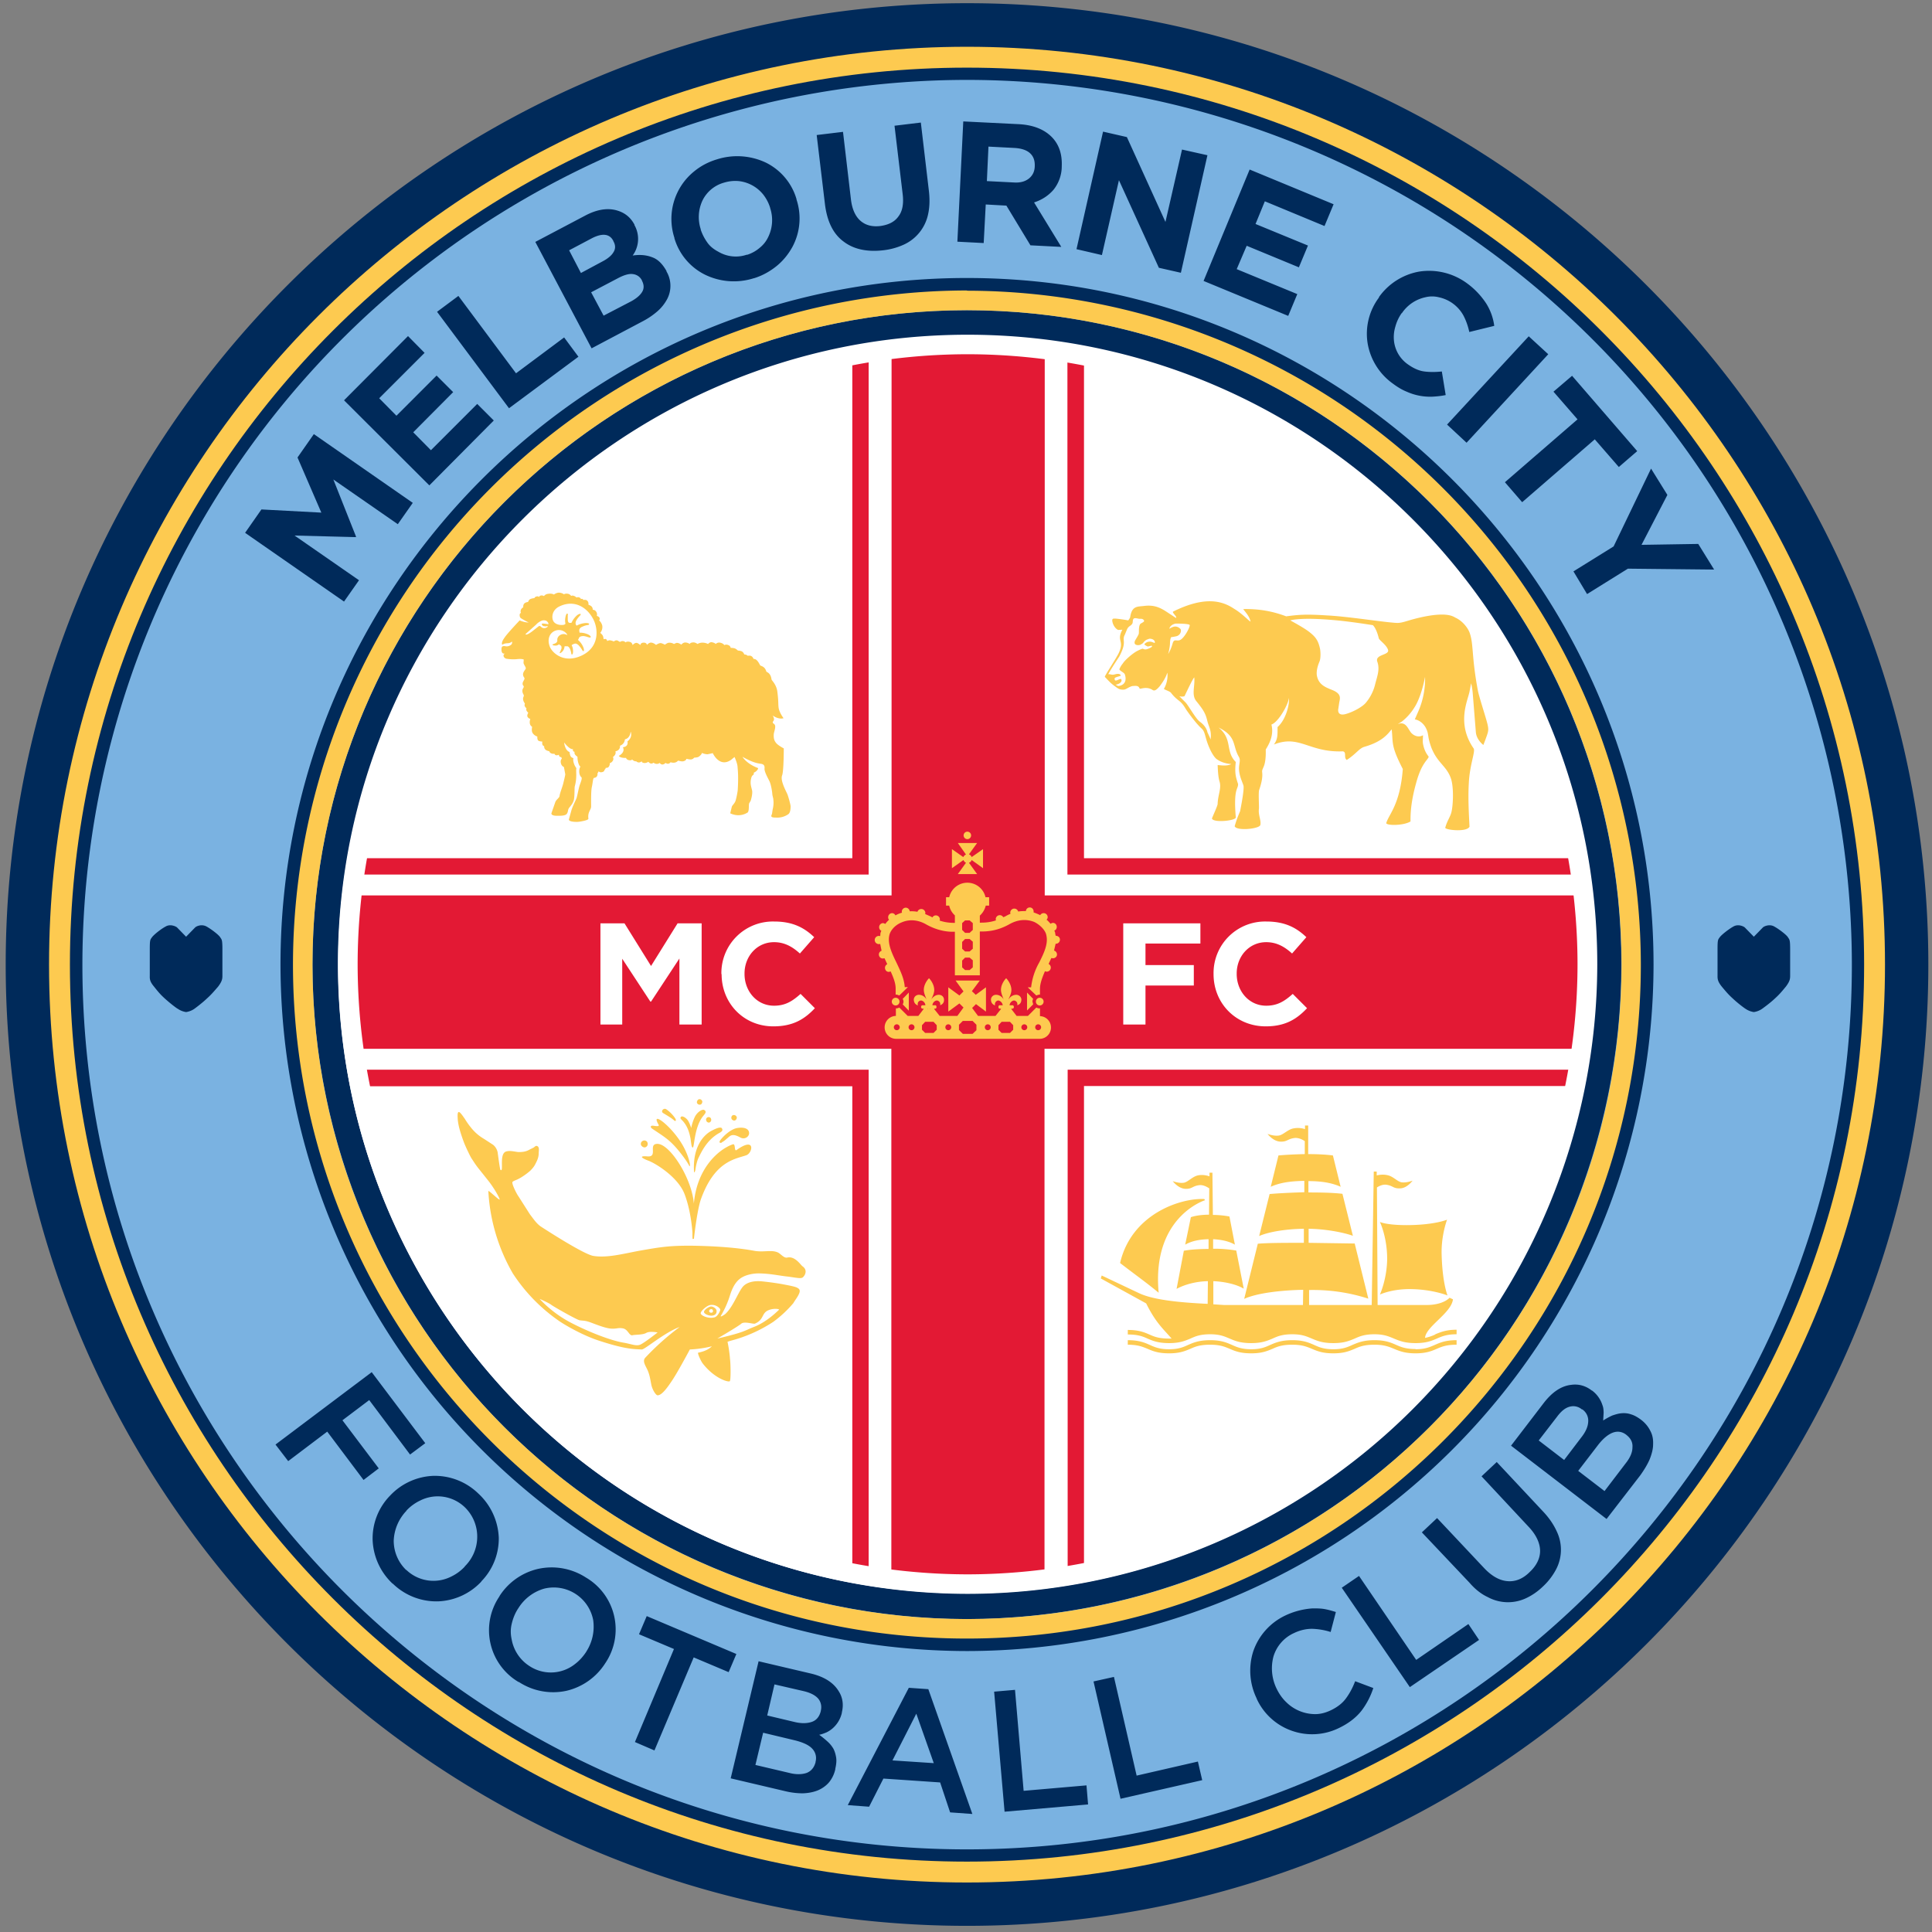
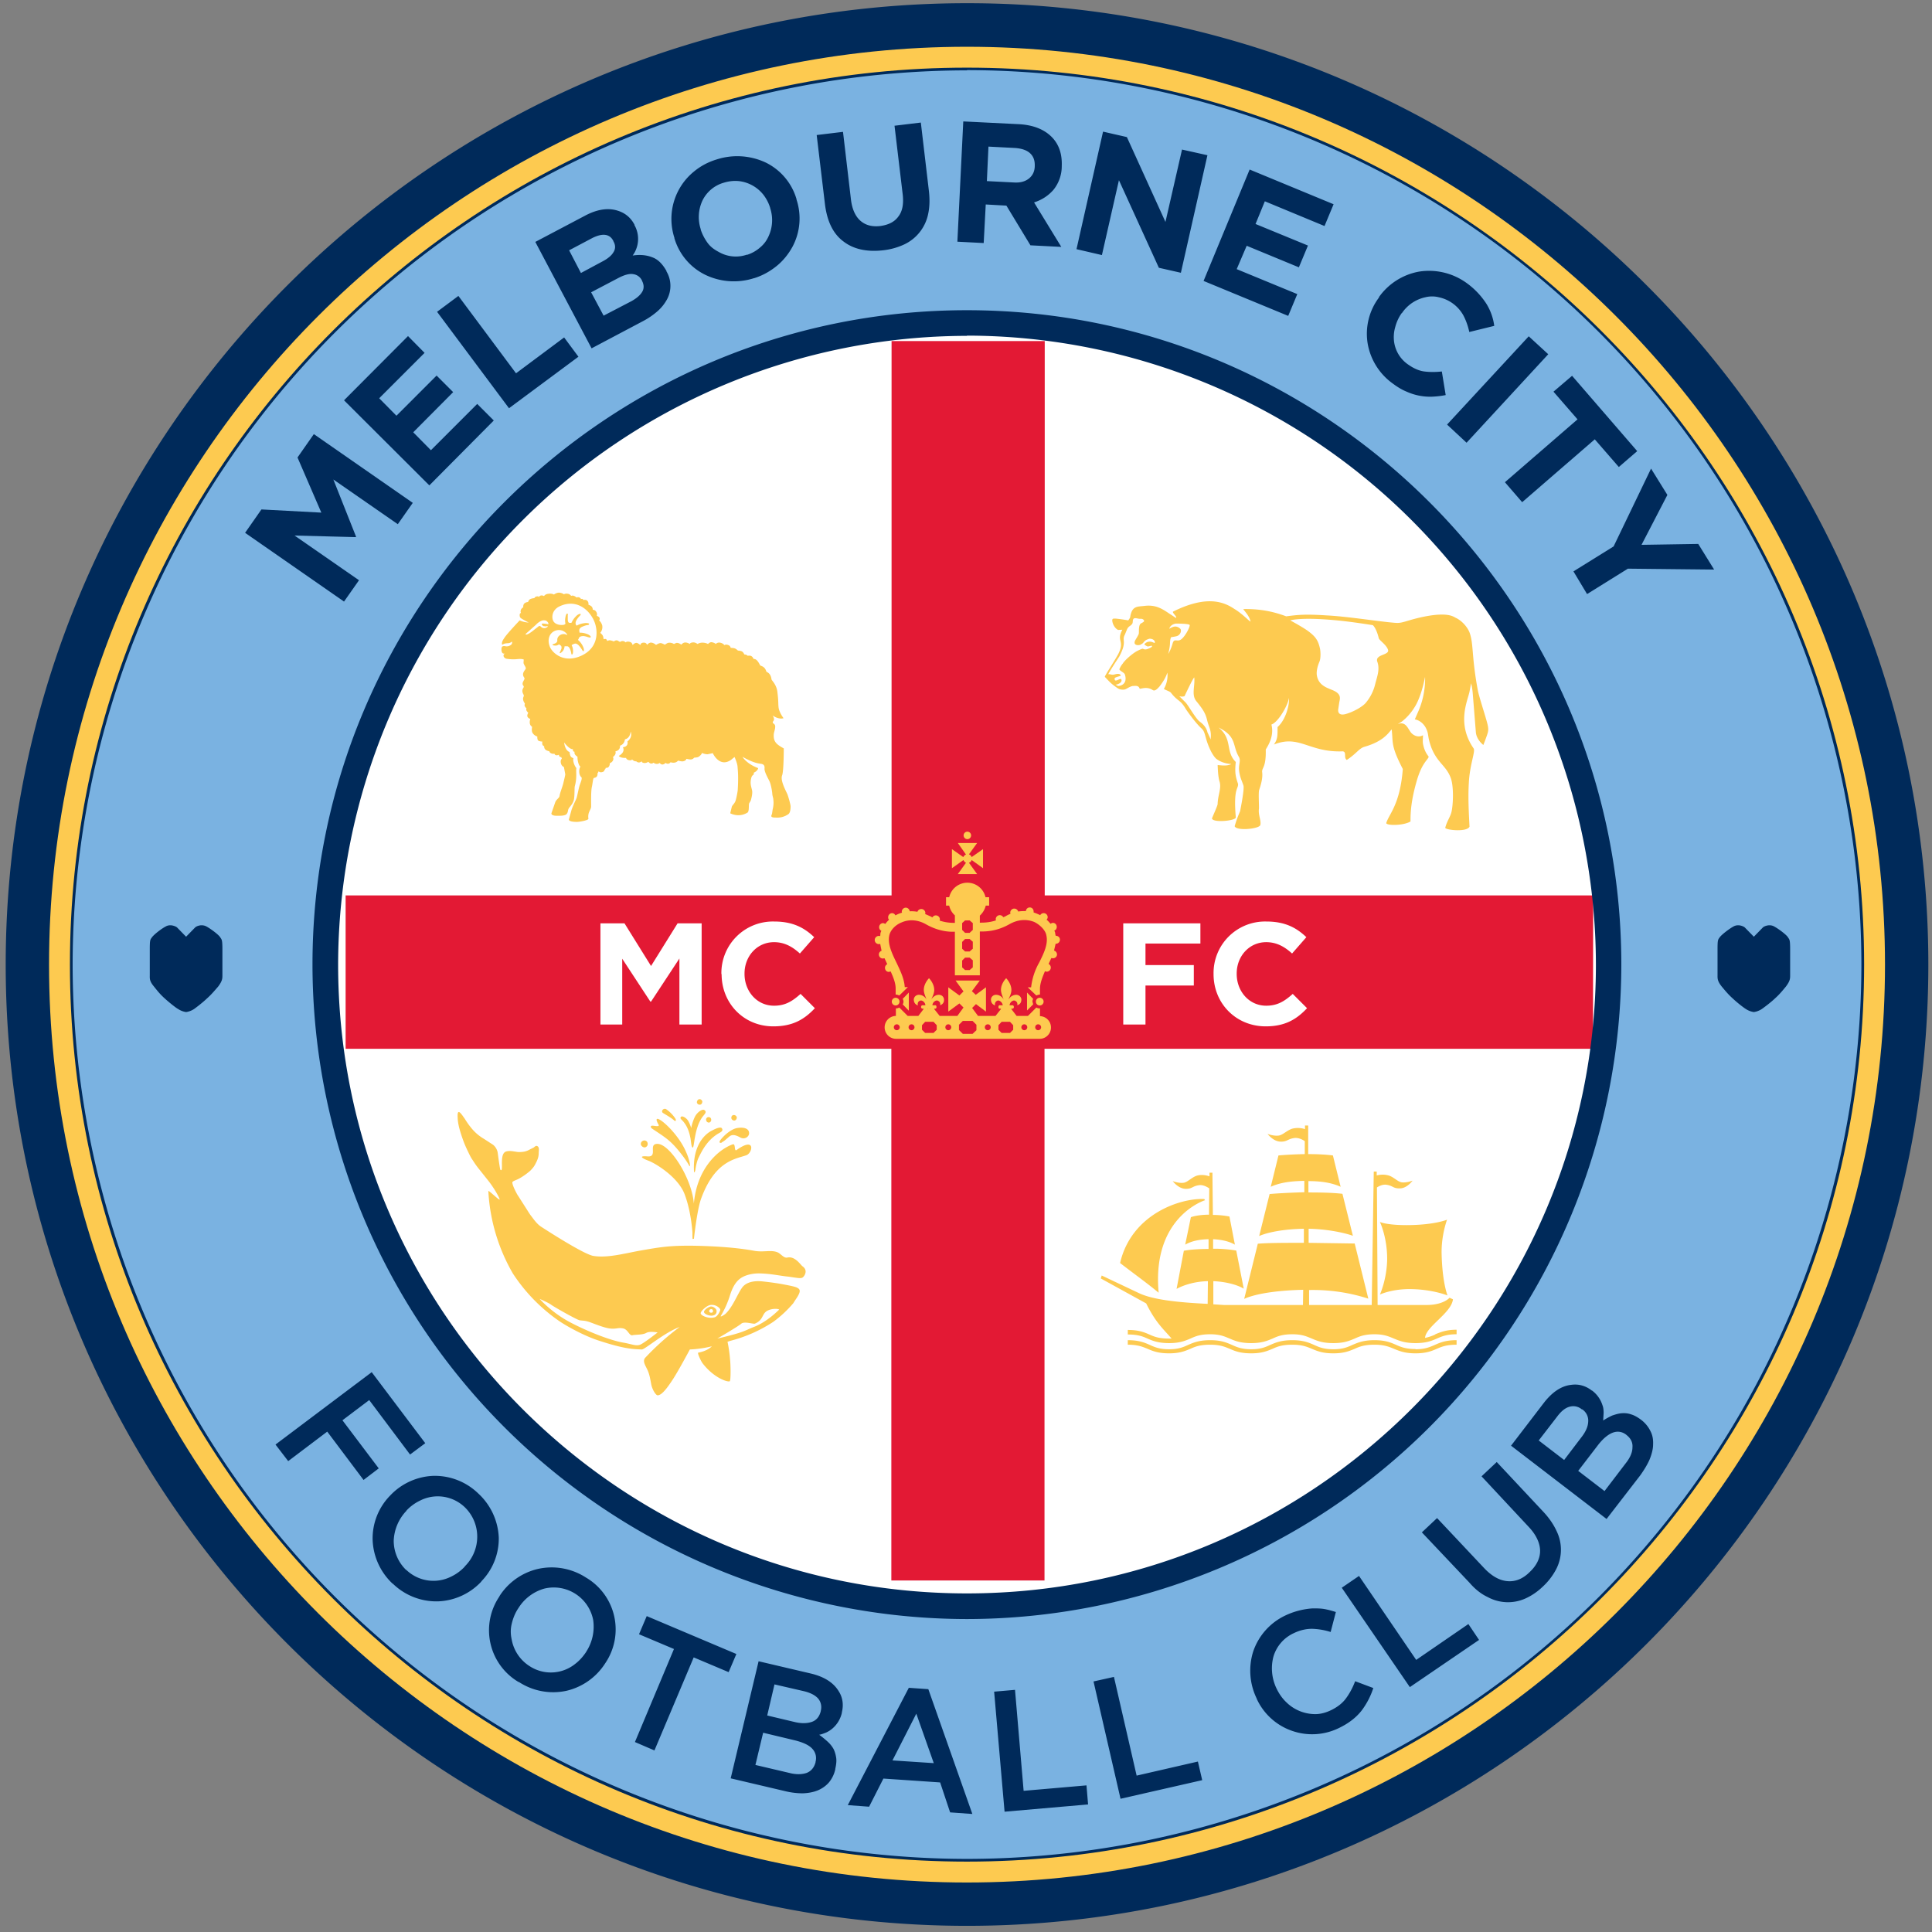
<svg xmlns="http://www.w3.org/2000/svg" width="316.23" height="316.23" viewBox="0 0 200 200">
  <rect x="0" y="0" width="200" height="200" fill="#808080" stroke="none" />
  <clipPath id="a">
    <path d="M307.02 482.43h84.73v84.73h-84.73z" />
  </clipPath>
  <g clip-path="url(#a)" transform="matrix(2.349 0 0 -2.349 -720.6 1332.59)">
    <path fill="#7ab2e1" d="M308.5 524.8a40.89 40.89 0 1 0 81.77 0 40.89 40.89 0 0 0-81.77 0" />
    <path fill="#002a5a" d="M349.38 564.2a39.46 39.46 0 0 1-39.41-39.4 39.46 39.46 0 0 1 39.41-39.42 39.46 39.46 0 0 1 39.42 39.41 39.46 39.46 0 0 1-39.41 39.42m0-81.78c-23.36 0-42.37 19-42.37 42.36s19 42.37 42.37 42.37c23.35 0 42.36-19 42.36-42.37s-19-42.36-42.37-42.36" />
    <path fill="#fff" fill-rule="evenodd" d="M321.22 524.8a28.17 28.17 0 1 0 56.34 0 28.17 28.17 0 0 0-56.34 0" />
    <path fill="#e31934" d="M376.98 527.84h-24.17v24.43h-6.75v-24.43H322v-6.76h24.05v-23.43h6.75v23.43h24.17z" />
-     <path fill="#e31934" d="M376.61 528.76h-22.8v23.27h.73v-22.55h22.07zM345.05 528.76h-22.47v.72h21.75v22.55h.72zM354.54 497.63h-.72v22.53h22.91v-.72h-22.19zM345.05 497.63h-.72v21.8h-22v.73h22.72z" />
    <path fill="#fff" d="M360.25 524.37c0-1.28.98-2.3 2.3-2.3.85 0 1.36.31 1.82.8l-.63.63c-.35-.31-.66-.52-1.17-.52-.76 0-1.3.64-1.3 1.4v.02c0 .76.55 1.38 1.3 1.38.45 0 .8-.19 1.14-.5l.63.72c-.42.4-.92.69-1.76.69a2.27 2.27 0 0 1-2.33-2.3zm-3.98 2.24h3.4v-.89h-2.42v-.95h2.13v-.9h-2.13v-1.72h-.98zm-17.7-2.24c0-1.28.97-2.3 2.28-2.3.86 0 1.37.31 1.83.8l-.63.63c-.35-.31-.66-.52-1.17-.52-.76 0-1.3.64-1.3 1.4v.02c0 .76.55 1.38 1.3 1.38.45 0 .8-.19 1.14-.5l.63.72c-.42.4-.92.69-1.76.69a2.27 2.27 0 0 1-2.33-2.3v-.02m-5.33 2.24h1.06l1.17-1.88 1.17 1.88h1.06v-4.46h-.98v2.91l-1.25-1.9h-.03l-1.24 1.89v-2.9h-.96z" />
    <path fill="#002a5a" d="M349.38 552.5a27.75 27.75 0 0 1-27.71-27.7c0-15.29 12.43-27.72 27.71-27.72s27.72 12.43 27.72 27.71a27.75 27.75 0 0 1-27.72 27.72m0-56.56a28.87 28.87 0 0 0-28.84 28.84c0 15.9 12.94 28.84 28.84 28.84s28.84-12.94 28.84-28.84a28.87 28.87 0 0 0-28.84-28.84" />
-     <path fill="#fff" d="M349.41 551.69a26.91 26.91 0 0 1-26.88-26.88 26.91 26.91 0 0 1 26.88-26.89 26.91 26.91 0 0 1 26.88 26.89 26.91 26.91 0 0 1-26.88 26.88m0-54.63a27.78 27.78 0 0 0-27.75 27.75c0 15.3 12.45 27.74 27.75 27.74s27.75-12.44 27.75-27.74a27.78 27.78 0 0 0-27.75-27.75" />
-     <path fill="#fdca50" d="M349.38 553.63c-15.9 0-28.84-12.93-28.84-28.84s12.94-28.84 28.84-28.84 28.85 12.94 28.85 28.84-12.94 28.84-28.85 28.84m0-58.6c-16.4 0-29.75 13.35-29.75 29.76s13.35 29.76 29.75 29.76 29.76-13.35 29.76-29.76-13.35-29.76-29.76-29.76" />
-     <path fill="#002a5a" d="M349.38 563.78a39.03 39.03 0 0 1-38.98-38.99c0-21.5 17.49-38.99 38.98-38.99s39 17.5 39 39a39.03 39.03 0 0 1-39 38.98m0-78.53c-21.8 0-39.53 17.74-39.53 39.54s17.73 39.54 39.53 39.54 39.54-17.74 39.54-39.54-17.73-39.54-39.54-39.54" />
-     <path fill="#002a5a" d="M349.38 554.5a29.74 29.74 0 0 1-29.7-29.7c0-16.39 13.33-29.71 29.7-29.71s29.7 13.32 29.7 29.7a29.74 29.74 0 0 1-29.7 29.7m0-59.95a30.29 30.29 0 0 0-30.25 30.25c0 16.68 13.57 30.26 30.25 30.26s30.26-13.58 30.26-30.26a30.29 30.29 0 0 0-30.26-30.25" />
    <path fill="#fdca50" d="M349.38 564.32c-21.8 0-39.53-17.73-39.53-39.53s17.74-39.53 39.53-39.53 39.54 17.73 39.54 39.53-17.74 39.53-39.54 39.53m0-79.98c-22.3 0-40.45 18.15-40.45 40.45s18.15 40.45 40.45 40.45 40.46-18.14 40.46-40.45-18.15-40.45-40.46-40.45" />
    <path fill="#fdca50" d="M367.47 538.13c.12-.35-.02-.66-.11-1.03a2 2 0 0 0-.4-.77c-.13-.16-.53-.4-.9-.5-.4-.1-.31.25-.31.25l.04.27c.03.14.07.29-.09.42-.12.1-.28.14-.38.19-.27.11-.47.27-.52.59-.02.15.02.37.12.6.06.15.05.47.01.61-.08.35-.22.5-.46.69s-.84.51-.84.51.43.15 1.96.01c.7-.06 1.68-.22 1.68-.22s.15-.12.26-.57c.02-.1.34-.29.41-.52.07-.24-.6-.19-.47-.53m-7.35-3.42c-.01.05-.14.32-.14.32s-.03.25-.34.47c-.18.13-.52.75-.63.85l-.27.27s.1-.04.23 0c.2.42.36.75.43.83.04-.4-.14-.78.1-1.06.3-.37.4-.54.47-.84.07-.3.2-.42.15-.84m-1.67 4.25c-.08-.3-.2-.48-.2-.48s.08.28.08.49c.01.2.05.25.05.25s.2.03.26.05c.1.04.13.1.15.14.02.04.05.15-.03.2-.02.02-.08.07-.18.08-.12.01-.28-.1-.28-.1.04.18.25.23.3.23.06 0 .6 0 .6-.07 0-.12-.23-.54-.4-.64-.16-.1-.28.07-.35-.15m-.84.02c-.15.07-.22.04-.27.03a.34.34 0 0 1-.14-.1c0-.02.1-.09.16-.1l.13.03h.05c0-.02.02-.04-.1-.1-.06-.02-.18-.1-.3-.03-.03.02-.27-.1-.33-.14-.22-.14-.5-.4-.56-.51a.92.92 0 0 1-.15-.25c-.01-.06.22-.15.24-.23.09-.26 0-.48-.28-.51-.02 0-.07.02-.13.06.1 0 .3.09.26.22-.03.12-.31-.18-.3.05 0 .07.3.1.27.14-.02.04-.06.06-.08.06-.14.02-.2-.05-.32-.03a.6.6 0 0 1-.15.02c.12.23.46.74.48.77.37.69.1.7.25.97l.09.22c.07.17.18.16.24.27.03.05.01.14.04.19.05.1.21.01.31.02s.16-.04.17-.09c0-.04-.06-.07-.15-.12-.08-.06-.08-.25-.08-.36s-.01-.11-.07-.22l-.1-.17c-.1-.24.19-.21.24-.18.05.03.1.05.14.11.05.06.1.1.16.12s.08.04.15.03c.08-.01.16-.05.18-.13.02-.05-.01-.06-.05-.04m14.66-3.4c-.1.35-.32 1.03-.37 1.28-.29 1.54-.18 2.05-.37 2.57-.09.23-.33.52-.62.65a.83.83 0 0 1-.17.08c-.57.19-1.71-.15-1.94-.22-.4-.12-.41-.1-.84-.06-.74.08-1.92.26-2.72.3-.95.06-1.24.03-1.79-.04-.64.24-1.23.33-1.88.32-.05 0 .26-.27.31-.55-.05 0-.35.34-.72.56-.45.3-1.2.62-2.69-.12-.07-.04.2-.24.12-.28l-.38.25c-.3.2-.57.33-1 .28-.29-.04-.55.02-.63-.47 0-.05-.04-.1-.09-.17-.14.03-.51.08-.57.08-.08 0-.17.02-.12-.17s.18-.31.25-.33l.18.01-.02-.04c-.23-.46.11-.45-.13-.97-.1-.23-.65-1.04-.62-1.07.12-.12.24-.27.44-.41.14-.1.2-.16.39-.15.11 0 .23.13.4.16.1 0 .25.04.3-.11.02-.05.3.12.58-.07.1-.06.2.05.3.16.15.2.27.38.34.6.01.03.06-.36-.15-.71.13-.08.27-.1.33-.19.28-.36.4-.28.64-.7.12-.18.47-.66.7-.86.17-.16.13-.4.36-.9.09-.2.2-.36.28-.43.02-.01.23-.2.66-.23-.2-.12-.6-.03-.6-.05.01-.2.02-.5.08-.71.1-.3-.07-.6-.08-1 0-.08-.25-.61-.25-.64.05-.2 1.06-.1 1.05.05-.11 1.3.11 1.23.1 1.47-.09.28-.16.46-.1.97-.48.48-.12 1-.76 1.52.82-.4.6-.8.9-1.3.1-.19-.05-.35.02-.7.04-.24.15-.45.18-.57.03-.16-.08-.76-.15-1.12a5.06 5.06 0 0 1-.24-.66c.08-.22 1.08-.12 1.13.05.05.19-.1.45-.06.72.01.11-.03.71.01.83.19.54.13.75.13.81 0 .18.18.2.16.97.1.17.38.59.25 1.1.32.11.76.92.77 1.18.04-.27-.13-.97-.5-1.29 0-.37.01-.53-.16-.77 1.13.45 1.54-.36 3.04-.3.18-.04.02-.27.17-.38.43.28.54.51.78.58.8.23 1.03.57 1.2.77.07-.61-.05-.7.49-1.75-.12-1.56-.6-1.97-.73-2.38 0-.12.77-.12 1.07.07-.01.66.12 1.24.26 1.74.23.82.48.95.54 1.1.01.04-.17.16-.25.58-.02.12 0 .24 0 .38-.13-.08-.31-.07-.46.05-.18.13-.23.51-.55.47l-.1-.03.16.1c.1.07.4.32.63.73.28.5.41 1.25.41 1.25s.05-.71-.28-1.48l-.17-.39c.3-.06.44-.3.47-.35.17-.31.06-.36.26-.9.26-.66.64-.79.84-1.3.16-.38.12-1.25.04-1.55-.05-.2-.2-.4-.27-.68.02-.1.96-.2 1.07.05-.05.93-.06 1.4-.03 1.93.04.81.3 1.39.21 1.52-.76 1.1-.26 2.1-.18 2.5l.07.37c.04-.16.06-.3.07-.42l.14-1.74c.03-.34.33-.56.33-.56s.1.25.17.46.06.3-.04.65" />
    <g fill="#002a5a">
      <path d="m317.57 543.82.72 1.03 2.64-.14-1.05 2.43.72 1.03 4.36-3.03-.66-.94-2.84 1.97 1-2.52-.01-.02-2.7.07 2.84-1.97-.66-.94zM321.93 549.66l2.82 2.83.73-.74-2-2 .76-.77 1.77 1.77.73-.73-1.76-1.77.78-.79 2.04 2.04.73-.73-2.84-2.86zM326.03 553.56l.94.7 2.54-3.41 2.12 1.58.63-.85-3.06-2.27zM334.6 554.03c.23.13.38.26.47.41.09.15.08.32-.01.49v.01a.5.5 0 0 1-.39.28c-.16.03-.38-.03-.65-.17l-1.2-.63.55-1.03zm-1.28 1.75c.23.12.4.26.48.4.1.15.1.32 0 .49v.01c-.08.16-.2.25-.36.27s-.35-.03-.57-.14l-1.02-.54.52-1zm-2.96.86 2.18 1.15c.54.29 1.02.36 1.44.23.33-.1.58-.3.75-.62v-.02a1.24 1.24 0 0 0-.08-1.34c.33.05.62.02.87-.08.25-.09.45-.3.62-.6v-.02a1.25 1.25 0 0 0 .03-1.22 1.9 1.9 0 0 0-.42-.53 3.35 3.35 0 0 0-.68-.46l-2.23-1.18zM339.69 556.07c.22.07.41.18.57.32.17.14.29.3.38.5a1.69 1.69 0 0 1 .07 1.24v.01a1.8 1.8 0 0 1-.3.58 1.61 1.61 0 0 1-1.08.6c-.22.02-.43 0-.66-.07a1.5 1.5 0 0 1-.95-.8 1.72 1.72 0 0 1-.07-1.25v-.02c.07-.21.17-.4.3-.58s.3-.3.49-.4a1.5 1.5 0 0 1 1.25-.12m.3-1.04a2.9 2.9 0 0 0-2.16.16 2.62 2.62 0 0 0-1.34 1.6v.02a2.69 2.69 0 0 0 .86 2.92c.29.24.62.42 1.02.54a2.95 2.95 0 0 0 2.16-.15 2.61 2.61 0 0 0 1.34-1.6v-.02a2.65 2.65 0 0 0-.18-2.09c-.17-.31-.4-.6-.68-.83s-.62-.43-1.01-.55M345.68 556.27c-.71-.08-1.3.05-1.74.39-.46.34-.73.9-.82 1.68l-.36 3.01 1.16.14.35-2.98c.05-.43.2-.75.42-.94.23-.2.52-.27.87-.23.36.05.63.18.8.42.18.23.24.56.19.98l-.36 3.02 1.16.14.35-2.97c.05-.4.04-.76-.03-1.07a1.9 1.9 0 0 0-1.05-1.33 2.97 2.97 0 0 0-.94-.26M351.44 559.26c.29-.02.5.04.67.17.16.13.25.3.26.53v.02c.01.25-.06.44-.22.58-.15.13-.37.2-.66.22l-1.16.06-.07-1.52zm-2.22 2.69 2.42-.12c.67-.03 1.18-.24 1.52-.61.29-.32.42-.73.4-1.24v-.01a1.66 1.66 0 0 0-.37-1.04c-.23-.26-.51-.44-.85-.55l1.2-1.96-1.36.07-1.06 1.75h-.01l-.9.05-.09-1.7-1.16.06zM355.38 561.5l1.05-.24 1.7-3.74.73 3.19 1.12-.25-1.17-5.18-.97.22-1.76 3.86-.75-3.3-1.12.26zM361.84 559.83l3.7-1.53-.4-.96-2.63 1.09-.41-1 2.31-.95-.4-.96-2.3.95-.44-1.03 2.67-1.1-.4-.96-3.73 1.54zM368.16 550.39a2.74 2.74 0 0 0-1.12 1.78 2.66 2.66 0 0 0 .5 2.02v.02a2.77 2.77 0 0 0 1.76 1.12 2.82 2.82 0 0 0 2.1-.5 3.42 3.42 0 0 0 .87-.91 2.45 2.45 0 0 0 .35-.98l-1.1-.27c-.06.28-.15.52-.26.73a1.62 1.62 0 0 1-1.08.8c-.2.05-.4.05-.6 0a1.67 1.67 0 0 1-1.03-.7h-.01a1.85 1.85 0 0 1-.28-.6c-.06-.2-.08-.4-.06-.61a1.45 1.45 0 0 1 .62-1.05c.24-.17.48-.28.72-.31.23-.03.5-.03.77 0l.17-1.04c-.2-.04-.39-.06-.58-.07a2.52 2.52 0 0 0-1.14.22c-.2.08-.4.2-.6.35M374.14 552.48l.86-.79-3.6-3.9-.86.8zM376.29 548.82l-1.06 1.22.82.7 2.87-3.32-.81-.7-1.06 1.22-3.2-2.77-.76.88zM377.88 543.22l1.65 3.43.72-1.16-1.14-2.2 2.5.04.7-1.13-3.8.04-1.8-1.12-.6 1zM323.15 506.83l2.36-3.13-.67-.5-1.8 2.4-1.18-.89 1.6-2.12-.67-.51-1.6 2.13-1.72-1.3-.56.73zM324.67 498.12a1.73 1.73 0 0 1 1.98-.3 2 2 0 0 1 .6.44v.01a1.83 1.83 0 0 1 .55 1.31 1.8 1.8 0 0 1-.54 1.29 1.72 1.72 0 0 1-1.98.3 2 2 0 0 1-.6-.44v-.01a2.02 2.02 0 0 1-.56-1.31 1.79 1.79 0 0 1 .55-1.3m-.6-.6a2.78 2.78 0 0 0-.88 1.94 2.7 2.7 0 0 0 .76 1.93l.01.01a2.76 2.76 0 0 0 1.89.87 2.75 2.75 0 0 0 2-.78 2.8 2.8 0 0 0 .9-1.95 2.7 2.7 0 0 0-.77-1.92v-.01a2.75 2.75 0 0 0-1.9-.87 2.75 2.75 0 0 0-2 .78M330.1 493.88a1.71 1.71 0 0 1 2 .08c.2.15.36.33.5.54l.01.02a2.03 2.03 0 0 1 .3 1.39 1.77 1.77 0 0 1-2.16 1.38 1.98 1.98 0 0 1-1.13-.85c-.15-.22-.24-.45-.3-.7s-.05-.47 0-.7a1.76 1.76 0 0 1 .78-1.16m-.47-.71a2.65 2.65 0 0 0-.85 3.78v.01a2.75 2.75 0 0 0 1.7 1.2 2.78 2.78 0 0 0 2.11-.38 2.65 2.65 0 0 0 .85-3.78V494a2.77 2.77 0 0 0-1.7-1.21 2.76 2.76 0 0 0-2.11.39M336.47 494.63l-1.54.65.34.8 3.95-1.67-.34-.8-1.54.65-1.73-4.1-.86.37zM341.8 491.41c.3-.07.55-.06.75.01.2.07.33.23.39.47v.01c.05.2.01.39-.11.54-.13.15-.34.26-.63.33l-1.3.3-.32-1.37zm-.25-2.24c.3-.08.57-.07.77 0 .2.08.33.24.39.47v.02a.6.6 0 0 1-.14.57c-.14.16-.4.28-.75.37l-1.42.34-.34-1.42zm-1.35 4.92 2.3-.54c.59-.14 1-.4 1.23-.78.18-.28.22-.6.14-.93v-.02a1.28 1.28 0 0 0-.4-.68 1.18 1.18 0 0 0-.29-.19c-.1-.04-.2-.08-.31-.1.14-.1.26-.2.37-.3s.19-.2.26-.32c.06-.12.1-.26.12-.4s0-.3-.04-.48v-.02a1.37 1.37 0 0 0-.28-.58c-.13-.15-.3-.27-.49-.35-.2-.08-.41-.12-.66-.13-.25 0-.52.03-.8.1l-2.38.56zM347.92 489.6l-.77 2.18-1.05-2.06zm-1.1 3.32.86-.06 1.94-5.5-.98.07-.44 1.32-2.5.17-.63-1.24-.94.07zM350.58 492.75l.92.08.38-4.45 2.77.24.07-.84-3.68-.32zM354.96 493.2l.9.2 1-4.35 2.7.62.19-.82-3.6-.82zM365.76 491.14a2.68 2.68 0 0 0-2.07-.11 2.67 2.67 0 0 0-1.54 1.41v.01a2.8 2.8 0 0 0-.15 2.08 2.72 2.72 0 0 0 1.42 1.58 3.31 3.31 0 0 0 1.2.31c.17 0 .35 0 .52-.03.17-.03.34-.08.5-.13l-.23-.88a3 3 0 0 1-.82.14c-.26 0-.53-.06-.8-.19a1.65 1.65 0 0 1-.9-1.03 2.04 2.04 0 0 1 .13-1.4l.01-.02c.11-.23.26-.44.43-.6a1.82 1.82 0 0 1 1.27-.52c.23 0 .46.06.69.17.29.14.51.31.67.53s.29.46.4.75l.8-.3a3.37 3.37 0 0 0-.52-1c-.12-.15-.26-.29-.43-.42s-.35-.24-.58-.35M365.9 497.33l.76.52 2.52-3.7 2.3 1.58.47-.7-3.05-2.08zM374.76 497.38c-.25-.24-.51-.41-.78-.53a1.87 1.87 0 0 0-1.65.07c-.28.13-.55.34-.8.63l-2.1 2.22.67.63 2.07-2.2c.34-.36.68-.55 1.03-.58s.68.1.98.4c.3.28.46.6.46.93s-.16.7-.5 1.06l-2.08 2.23.67.63 2.06-2.2c.27-.29.46-.58.59-.87a1.86 1.86 0 0 0-.04-1.67 2.83 2.83 0 0 0-.58-.75M378.41 502.81c.2.25.3.49.3.7.02.22-.07.4-.26.55l-.01.01c-.18.14-.38.17-.58.1s-.42-.24-.65-.53l-.89-1.16 1.16-.89zm-1.95 1.15c.19.24.29.47.3.68a.6.6 0 0 1-.26.55h-.02a.58.58 0 0 1-.53.12c-.2-.05-.38-.2-.56-.44l-.81-1.05 1.12-.86zm-3.1-.37 1.44 1.88c.37.48.77.75 1.2.8.34.05.65-.04.92-.25h.01a1.29 1.29 0 0 0 .46-.65c.04-.1.05-.22.05-.34l-.02-.33c.14.09.27.16.4.22.15.05.28.09.42.1.13.01.27 0 .41-.05.14-.04.28-.12.43-.23.2-.15.33-.32.42-.5.1-.19.13-.38.12-.6 0-.2-.06-.42-.15-.65-.1-.23-.24-.46-.41-.7l-1.49-1.93z" />
    </g>
    <path fill="#fdca50" d="M330.73 539.7c-.07.03-.1.1-.08.11.01.02.13.01.28-.02.02 0 0 .08-.03.1-.06.09-.19.08-.25.06a.68.68 0 0 1-.26-.18l-.46-.41s-.01-.1.27.1l.32.25c.04.02.08-.02.08-.02s.1-.12.24-.05c.09.04.07.06.05.07-.02 0-.05-.03-.16 0m2.2.27c-.24.5-.8.93-1.5.6-.34-.16-.35-.48-.29-.62.08-.2.35-.21.43-.2.07 0 .09.03.12.05a.65.65 0 0 0 0 .3c.01.08.05.16.08.15.02 0 .03-.02.02-.09v-.16c0-.08.02-.16.09-.16h.07c.05.1.1.19.21.3.07.07.17.12.2.09 0-.03 0-.04-.06-.1a.96.96 0 0 1-.12-.16c-.05-.08-.07-.18 0-.25.1.05.2.09.35.11.1.01.2 0 .2-.04 0-.03-.01-.04-.1-.05a.87.87 0 0 1-.18-.06c-.09-.03-.17-.1-.15-.2v-.01l.01-.06c.1 0 .2-.01.33-.06.09-.03.18-.1.16-.14-.01-.02-.03-.02-.11 0a.97.97 0 0 1-.2.05c-.07 0-.16-.01-.2-.07a.46.46 0 0 0-.05-.1.8.8 0 0 0 .22-.29c.04-.08.06-.19.03-.2-.03-.01-.04 0-.08.07a.96.96 0 0 1-.12.16c-.06.07-.15.13-.23.08h-.02l-.03-.02-.05-.03c.03-.07.05-.1.06-.21.01-.08 0-.2-.04-.2-.02-.01-.03 0-.04.08a.97.97 0 0 1-.05.16c-.03.06-.07.12-.13.12h-.11a.42.42 0 0 0-.07-.2c-.04-.05-.12-.12-.14-.1-.01 0-.01.02.02.07l.05.12c.01.06.01.12-.04.15-.03.02-.04.02-.06.05a.27.27 0 0 0-.14-.06c-.07 0-.14.01-.15.03 0 .02 0 .03.05.04l.09.04c.04.03.07.06.07.11-.03.21.22.35.4.26.03-.02.05-.02.02.03a.44.44 0 0 1-.5.15c-.26-.09-.38-.38-.25-.71.1-.26.61-.76 1.4-.39.79.37.73 1.16.53 1.57m8.53-7.66c.05-.11.15-.49.15-.55 0-.06 0-.28-.1-.35a.85.85 0 0 0-.54-.15c-.12 0-.17.01-.2.04s.02.12.02.12l.03.2s.06.21.03.42c0 .1-.04.14-.05.31-.02.17-.07.43-.14.55-.06.12-.2.37-.2.51.03.24-.15.21-.27.24-.3.05-.7.29-.7.29s.16-.3.69-.5c0-.05-.07-.15-.19-.2 0-.17-.07-.04-.12-.26-.05-.22 0-.34.04-.51s-.06-.47-.06-.47l-.06-.1c-.04-.05.01-.36-.08-.42-.39-.24-.76-.03-.76-.03l.07.29c.03.08.13.14.17.28.04.14.08.35.09.45.04.65 0 .9-.01 1.06-.02.16-.13.4-.13.4l-.16-.13c-.51-.35-.8.3-.8.3l-.23-.05a.68.68 0 0 0-.25.06c0-.05-.07-.12-.14-.17-.06-.03-.1-.03-.2-.04-.09-.11-.19-.08-.34-.05-.02-.07-.09-.1-.15-.11-.06-.01-.13.01-.22.03-.12-.15-.33-.07-.33-.07s-.08-.13-.22-.03c-.05-.05-.16-.13-.26 0-.08-.07-.2-.05-.27.01-.1-.08-.18-.02-.23.04-.15-.11-.33-.03-.28.03-.15-.13-.25-.01-.25-.01s-.1-.02-.2.1c.07-.07-.22-.09-.25.05-.28-.01-.32.09-.32.09s.3.15.18.38c.27.03.2.26.2.26s.11.07.15.2-.01.23-.01.23-.01-.29-.25-.34c-.03-.24-.22-.28-.22-.28s.04-.2-.2-.25c.05-.15-.11-.25-.11-.25s.06-.1-.03-.2c-.05-.06-.11-.07-.11-.07s.02-.09-.06-.18c-.03-.03-.12-.03-.12-.03s0-.06-.05-.08c0-.06-.05-.1-.13-.11-.06-.02-.14.04-.14.04v-.03l-.04-.06s.03-.18-.15-.2c-.05 0-.06-.24-.1-.41-.04-.18-.03-.71-.03-.86-.01-.15-.16-.24-.12-.53.01-.07-.4-.14-.5-.14-.4 0-.36.11-.36.11l.1.36c.04.17.19.46.23.56s.1.46.15.6c.05.14.1.26.08.33-.13.1-.13.36-.05.48-.08.03-.14.29-.13.43-.04.03-.16.1-.13.22-.05 0-.09.05-.07.12-.14-.04-.39.29-.39.29s.03-.35.24-.42c.02-.2.07-.24.17-.27-.04-.14.06-.36.13-.44-.03-.15.04-.4-.07-.8-.02-.08 0-.48-.05-.63-.05-.15-.13-.23-.2-.32-.07-.1-.03-.16-.1-.26-.06-.1-.32-.09-.41-.09-.3-.01-.27.11-.27.11l.17.49c.05.13.18.18.19.28s.1.33.15.5c.04.16.1.4.1.45l-.06.32s-.1.03-.13.16c-.04.14.04.21.04.21l-.03.07s-.04-.02-.08.03c-.02.02-.02.07-.02.07s-.16-.08-.2.05c-.05-.03-.21.01-.22.1-.06.02-.24.04-.23.23-.12.02-.08.2-.08.2s-.08 0-.16.03c-.08.04-.06.19-.06.19s-.14.04-.21.16c-.06.09-.02.27-.02.27s-.08.04-.1.14c-.02.1.02.21.02.21s-.1.02-.13.11c-.02.06.04.16.04.16s-.05.04-.08.1c-.02.04 0 .1 0 .1s-.04.02-.08.1c-.01.04.01.11.01.11s-.08.09-.08.21c0 .08.06.11.02.18-.14.25.06.3 0 .38-.13.15.1.28.03.37-.15.2.08.35.07.41 0 .06-.09.16-.1.24l.01.15c-.02-.01-.05.04-.32.01a1.9 1.9 0 0 0-.44.02.17.17 0 0 0-.1.06c-.03.02-.05.12 0 .14-.03 0 .04.03.03.03s-.13-.04-.15.13c-.01.12.02.16.02.16s.03.06.16.03a.3.3 0 0 1 .22.05c.1.06.06.16.06.16s-.04-.05-.13-.07c-.06-.01-.12 0-.21-.03-.04-.01-.09-.06-.1-.02 0 .04-.02.1.1.27.1.17.68.78.68.78s.22-.1.4-.09c-.08.03-.22.11-.35.19-.04.04-.05.08-.05.14 0 .08.06.09.06.09s-.04.05 0 .15c.03.06.1.1.1.1s-.02.1.05.17c.07.06.16.06.16.06s.03.1.1.13c.09.04.18.04.18.04s.01.05.08.07c.09.03.13-.02.13-.02s0 .06.1.07c.08 0 .11-.03.11-.03s.06.09.18.1c.17.03.26-.03.26-.03s.13.1.26.08c.13-.02.18-.07.18-.07s.07.05.19.02c.07-.01.13-.09.13-.09s.06.03.12 0c.07-.02.11-.07.11-.07s.07.02.1.01c.09-.02.1-.08.1-.08s.09.04.1-.04c.05.01.1.01.15-.01.11-.07.08-.2.08-.2s.07-.02.12-.06c.08-.06.07-.16.07-.16s.09 0 .14-.07c.08-.1.04-.2.04-.2s.1-.03.12-.09a.1.1 0 0 0-.02-.11s.1-.07.14-.23c.03-.2-.09-.32-.09-.32s.05-.03.1-.1c.04-.05.05-.18.05-.18s.05.02.1.01c.04-.02.06-.09.06-.09s.08.05.14.03c.1-.02.15-.05.15-.05s.08.08.17.04l.1-.06s.13.1.25-.02c.05.05.15.04.22.01s.09-.13.09-.13.06.09.16.1c.08 0 .18-.1.18-.1s0 .11.15.11c.13 0 .14-.1.14-.1s.1.12.2.1c.1-.01.2-.1.2-.1s.12.08.2.08c.06 0 .19-.07.19-.07s.08.06.14.08c.15.03.26-.05.26-.05s.08.04.12.05c.12 0 .2-.08.2-.08s.06.07.13.09c.12.03.25-.06.25-.06s0 .06.14.07c.1.01.2-.07.2-.07s.06.05.2.06c.17 0 .26-.06.26-.06s.07.08.15.08c.15-.02.19-.08.19-.08s.07.08.19.06c.15-.03.19-.11.19-.11s.07.05.18 0c.09-.03.1-.12.1-.12s.1 0 .17-.02.15-.1.15-.1.08 0 .16-.03.12-.14.12-.14.1 0 .15-.06c.1.02.2.01.26-.14.17.02.27-.27.3-.29.03-.02.2-.04.26-.26.02-.04.19-.05.23-.35 0-.04.23-.23.26-.57.05-.39.03-.48.05-.66.02-.19.16-.4.22-.48-.23-.07-.48.12-.48.12s.1-.15.04-.23c-.12-.16.1-.08.07-.3 0-.06-.05-.21-.06-.28-.02-.25.05-.33.1-.4.1-.12.34-.24.34-.24s0-.98-.07-1.18c-.08-.2.08-.53.22-.82" />
    <path fill="#002a5a" d="m384.06 526.02.4.41c.05.05.29.16.5.04.2-.11.53-.36.6-.47s.1-.1.1-.53v-1.15c0-.14 0-.25-.19-.5-.19-.23-.29-.35-.49-.53-.2-.19-.49-.4-.56-.45a.86.86 0 0 0-.36-.14.86.86 0 0 0-.36.14c-.07.04-.36.26-.56.45-.2.18-.3.3-.5.54-.19.24-.18.35-.18.5v1.14c0 .42.02.42.1.53s.4.36.6.47c.21.12.44.01.5-.04l.4-.41zM314.97 526.02l.4.41c.05.05.28.16.5.04.2-.11.53-.36.6-.47s.1-.1.1-.53v-1.15c0-.14 0-.25-.19-.5-.2-.23-.3-.35-.5-.53-.2-.19-.48-.4-.55-.45a.86.86 0 0 0-.36-.14.86.86 0 0 0-.36.14c-.08.04-.36.26-.57.45-.2.18-.3.3-.49.54-.2.24-.18.35-.18.5v1.14c0 .42.02.42.1.53s.39.36.6.47c.2.12.44.01.5-.04l.4-.41z" />
    <path fill="#fdca50" d="M369.15 507.85c-.43 0-.65.09-.87.19-.23.1-.47.2-.94.2s-.71-.1-.95-.2c-.22-.1-.43-.2-.86-.2-.44 0-.65.1-.87.2-.23.1-.47.2-.94.2s-.72-.1-.95-.2c-.22-.1-.43-.2-.86-.2s-.65.1-.87.2c-.23.1-.47.2-.94.2s-.72-.1-.95-.2c-.22-.1-.43-.2-.86-.2-.44 0-.65.1-.87.2-.23.1-.47.2-.95.2v-.2c.44 0 .65-.09.87-.18.23-.1.47-.2.95-.2.47 0 .7.1.94.2.22.1.43.18.87.18s.64-.09.86-.18c.23-.1.47-.2.95-.2.47 0 .7.1.94.2.22.1.43.18.87.18s.64-.09.86-.18c.24-.1.47-.2.95-.2.47 0 .7.1.94.2.22.1.44.18.87.18s.64-.09.86-.18c.24-.1.48-.2.95-.2s.71.1.94.2c.23.1.44.18.87.18v.2c-.47 0-.71-.1-.94-.2-.23-.1-.44-.2-.87-.2m.87.65a2.02 2.02 0 0 0-.45-.15c.03.5 1.16 1.09 1.23 1.7l-.15.07s-.26-.32-1.02-.32h-2.15l-.03 5.18c.09.06.25.14.41.12.3-.04.3-.17.6-.16.32 0 .56.34.56.34s-.28-.11-.5-.07c-.18.04-.36.26-.6.31-.21.05-.4.01-.48-.01v.17h-.13l-.09-5.88h-2.76v.66a7.93 7.93 0 0 0 2.61-.38l-.6 2.43-2.03.03v.62c.72-.01 1.5-.15 1.95-.31l-.46 1.85c-.42.05-.96.06-1.5.06v.5c.52 0 1-.06 1.42-.25l-.34 1.38c-.29.04-.69.06-1.09.06v1.26h-.14v-.16a1 1 0 0 1-.52.03c-.24-.05-.43-.27-.62-.31-.23-.04-.51.07-.51.07s.24-.33.57-.34c.3-.01.31.12.62.16.18.02.37-.08.45-.14v-.57c-.5-.01-.97-.04-1.16-.06l-.34-1.38c.44.2.94.25 1.48.26v-.5c-.63-.02-1.21-.05-1.53-.08l-.46-1.85c.46.2 1.24.31 1.97.32v-.62c-.8 0-1.59 0-2.03-.04l-.6-2.43c.57.26 1.63.38 2.6.4l-.01-.67h-3.48l-.47.03v1.02c.5-.02 1.02-.14 1.34-.33l-.33 1.68a5.9 5.9 0 0 1-1.02.08v.42c.35-.02.68-.08.96-.24l-.24 1.24a4 4 0 0 1-.73.07l-.02 1.86h-.13v-.16c-.01 0-.24.1-.52.04-.24-.06-.42-.28-.6-.32-.23-.04-.5.07-.5.07s.24-.33.56-.34c.3-.01.3.12.6.16.19.03.39-.1.45-.14l-.01-1.16c-.3 0-.6-.04-.8-.11l-.25-1.21c.3.17.65.23 1.03.24v-.43c-.43 0-.84-.03-1.09-.08l-.32-1.68c.37.2.87.33 1.38.34l-.01-1c-1 .05-2.3.14-3 .46l-1.67.79-.04-.13 2-1.1c.43-.87.78-1.15 1.12-1.55h-.11c-.44 0-.65.08-.87.18-.23.1-.47.2-.95.2v-.2c.44 0 .65-.08.87-.18.23-.1.47-.2.95-.2.47 0 .7.1.94.2.22.1.43.19.87.19s.64-.1.86-.19c.23-.1.47-.2.95-.2.47 0 .7.1.94.2.22.1.43.19.87.19s.64-.1.86-.19c.24-.1.47-.2.95-.2.47 0 .7.1.94.2.22.1.44.19.87.19s.64-.1.86-.19c.24-.1.48-.2.95-.2s.71.1.94.2c.23.1.44.19.87.19v.2c-.47 0-.71-.11-.94-.2m-1.27 4.81c-.89 0-1.17.14-1.17.14s.33-.68.32-1.67c-.02-.88-.32-1.53-.32-1.53s.54.26 1.4.24c.95-.02 1.58-.28 1.58-.28s-.23.56-.26 1.83c-.02.83.24 1.51.24 1.51s-.56-.24-1.8-.24m-8.86 1.1s-2.36-.72-2.05-4.08c-.53.44-1.08.83-1.7 1.31.5 2.16 2.66 2.87 3.71 2.82l.04-.06M339.44 508.97c-.13-.12-1.06-.66-1.06-.66 1.2.28 1.2.35 1.58.5.62.23 1.1.74 1.14.77s-.25.09-.51-.04c-.26-.14-.16-.4-.55-.57-.07-.03-.46.11-.6 0m-1.17.28c.14.05.25.3.24.33 0 .08-.23.27-.48.2-.17-.06-.41-.29-.38-.37.04-.1.35-.24.62-.16m-3.27-1.2c.19.09.75.53.75.53s-.35.07-.5-.02c-.16-.09-.44-.07-.6-.1-.15-.05-.2.26-.43.3-.22.04-.28-.03-.53-.01-.25.02-.62.17-.89.27s-.35.07-.5.1c-.15.04-1.14.6-1.24.68s-.51.26-.51.26.51-.59 1.34-1.03c.76-.4 1.76-.8 2.36-.9.35-.06.57-.17.75-.08m3.94 2.17a4.1 4.1 0 0 0-.4-.9c-.05-.08.1 0 .2.08.32.3.54.89.73 1.15.13.19.42.33.9.28.47-.05.76-.1.92-.13.26-.05.54-.1.63-.16.09-.05.14-.12.03-.32-.05-.1-.13-.2-.22-.35a5.16 5.16 0 0 0-.88-.82 6.29 6.29 0 0 0-1.9-.84l-.12-.04c.06-.27.1-.6.11-.76.03-.23.04-.94-.01-.98-.1-.05-.7.15-1.19.78-.08.1-.25.47-.2.48.31.06.49.17.6.28a5.01 5.01 0 0 0-.97-.14c-.16-.3-.53-.98-.75-1.32-.23-.35-.48-.7-.67-.7-.08 0-.24.26-.28.48-.05.26-.07.4-.15.6-.1.23-.24.4-.13.56a11.42 11.42 0 0 0 1.53 1.37c-.67-.24-1.54-1-1.67-.99-.35.02-.7 0-1.89.39-.5.16-1.19.5-1.7.83a7.57 7.57 0 0 0-2.09 2.13 8.1 8.1 0 0 0-1.08 3.63c0 .06.48-.42.5-.37 0 .05-.19.42-.48.8l-.43.54c-.13.16-.2.27-.31.44-.06.08-.16.3-.2.38-.13.28-.16.36-.25.62-.1.3-.16.52-.18.77 0 .08-.04.41.11.27.08-.08.14-.18.2-.26.08-.13.16-.25.25-.36.17-.22.36-.39.6-.53l.4-.26a.59.59 0 0 0 .2-.33c.01-.08.1-.75.12-.77.17-.15-.07.68.24.8.17.06.37 0 .55-.02.17 0 .32.01.48.1l.2.1c.04.03.1.1.16.06.1-.04.06-.23.06-.3 0-.2-.07-.34-.16-.51-.05-.1-.14-.2-.21-.27a2.89 2.89 0 0 0-.33-.25c-.27-.18-.37-.17-.45-.24-.07-.06.2-.57.25-.63l.51-.8.15-.2c.1-.13.2-.25.33-.34.2-.13 1.94-1.26 2.34-1.3.6-.09 1.3.1 2 .23.92.16 1.33.24 2.5.22.88-.02 1.8-.08 2.56-.22.43-.08.77.06 1.06-.08.13-.07.26-.25.4-.22.34.08.59-.32.67-.38.23-.16.13-.37.05-.46-.08-.1-.18-.07-.67 0-.4.04-.7.12-1.2.14-.35.02-.65-.07-.8-.15-.24-.12-.43-.36-.57-.81m-.83-.77c.04 0 .08.02.08.07s-.02.08-.07.09c-.05 0-.09-.03-.1-.08 0-.05.04-.08.09-.08m.23.12c.02-.06.02-.2-.14-.24-.15-.04-.37.05-.4.13-.04.07.12.21.27.26.12.03.25-.09.27-.15m-.72 9.05c.06 0 .1.07.1.14-.02.07-.08.11-.14.1s-.1-.08-.1-.14a.12.12 0 0 1 .14-.1m1.52-.7c.06.01.1.07.1.14-.02.07-.08.11-.15.1s-.1-.08-.09-.14.08-.11.14-.1m-3.84-.96a.15.15 0 0 1-.21.06c-.08-.04-.1-.14-.06-.2s.13-.11.2-.07c.08.04.1.13.07.2m2.51 1.43c-.08.06-.31-.08-.42-.3a2.04 2.04 0 0 1-.16-.49c-.03.1-.07.2-.13.31-.09.15-.26.23-.31.19-.07-.06-.02-.1.06-.18.24-.26.31-.58.35-.78.04-.3.05-.4.1-.4.07 0 .06.89.45 1.38.1.12.17.2.06.27m-.4-2.67c.01.11.06.38.13.54.12.24.35.78.89 1.1.13.07.22.12.15.23-.06.08-.3-.03-.43-.1-.35-.17-.84-.68-.8-1.74 0-.15.04-.12.05-.03m-.26.22c.07-.12.05.24-.2.74-.45.92-1.55 1.76-1.15 1.07.07-.13-.23-.03-.3-.05-.05-.02-.07-.06.02-.13.52-.35.76-.48 1.15-.95.25-.3.42-.56.48-.68m.21-3.22s.13 1.21.3 1.72c.61 1.72 1.53 1.79 2.01 1.96.28.1.42.84-.43.23-.12-.08-.03.3-.17.25-.6-.21-1.61-1.04-1.72-2.7-.08-1.14-.05-1.47-.05-1.47zm0 0s.05.37 0 1.5c-.06 1.1-1.02 2.63-1.58 2.68-.48.03.03-.6-.48-.55-.38.03-.25-.08.08-.2.38-.16 1.3-.75 1.57-1.47.34-.9.36-1.96.36-1.96zm1.23 4.25c.11.06.15.1.23.17.13.1.2.25.57.05.22-.13.42.05.4.2-.01.18-.22.26-.52.21-.25-.04-.57-.3-.75-.54-.07-.1-.01-.14.07-.1m-2.11.98c.08-.07.1 0 .07.06-.06.1-.19.27-.4.42-.12.09-.27-.08-.15-.16.13-.08.39-.23.48-.32m1.55-.1a.12.12 0 0 0-.13.1c-.02.06.02.13.09.14s.12-.03.13-.1a.12.12 0 0 0-.09-.14M349.4 530.32a.16.16 0 1 0 0 .33.16.16 0 0 0 0-.33m-.06-1.04a.2.2 0 0 0-.11.12l-.51-.36v.84l.5-.35c.03.05.07.1.12.11l-.36.51h.85l-.36-.5a.2.2 0 0 0 .12-.12l.5.35v-.84l-.5.36a.19.19 0 0 0-.12-.12l.36-.5h-.85zm-3.26-6.13v.02-.02m.33.01c0 .1-.08.17-.17.17a.17.17 0 1 1 .17-.17m-.33.01zm6.51-.18a.17.17 0 1 0 0 .34.17.17 0 0 0 0-.34m-.29.29a.23.23 0 0 1-.03-.12l.03-.12-.27-.27v.79zm-5.75-.24a.22.22 0 0 1 0 .24l.27.28v-.8zm3.09 3.28-.14-.13h-.2l-.13.13v.3l.13.12h.2l.14-.12zm0-.83-.14-.12h-.2l-.13.12v.3l.13.13h.2l.14-.12zm0-.82-.14-.12h-.2l-.13.12v.3l.13.13h.2l.14-.12zm3.66 1.4h-.01l-.02.1c0 .05-.02.08-.04.12.07.02.11.09.11.16 0 .1-.07.18-.17.18a.18.18 0 0 1-.1-.04c-.06.06-.11.13-.18.18.03.03.05.07.05.11 0 .1-.08.18-.18.18a.18.18 0 0 1-.15-.09 2.11 2.11 0 0 1-.29.12v.04c0 .1-.07.18-.17.18a.17.17 0 0 1-.17-.16c-.11 0-.23 0-.34-.02a.18.18 0 0 1-.17.13.18.18 0 0 1-.18-.18l.01-.05a1.83 1.83 0 0 1-.24-.12l-.08-.03a.17.17 0 0 1-.15.09.18.18 0 0 1-.18-.18l.01-.05c-.3-.1-.54-.1-.71-.1v.31c.13.12.22.27.26.44h.15v.37h-.16a.82.82 0 0 1-1.6 0h-.14v-.37h.14a.81.81 0 0 1 .25-.43v-.33c-.17 0-.4.01-.67.1l.01.05c0 .1-.08.18-.18.18a.17.17 0 0 1-.15-.09l-.07.04-.25.11.01.05a.18.18 0 0 1-.35.05 1.5 1.5 0 0 1-.34.02.18.18 0 0 1-.17.16.18.18 0 0 1-.18-.18l.01-.04a1.37 1.37 0 0 1-.29-.12.17.17 0 0 1-.15.1.18.18 0 0 1-.17-.19c0-.04.01-.07.04-.1a1.43 1.43 0 0 1-.17-.19.17.17 0 0 1-.1.04.18.18 0 0 1-.07-.34.71.71 0 0 1-.04-.1l-.01-.13h-.02a.18.18 0 1 1 0-.35h.02l.06-.3a.17.17 0 0 1-.12-.16c0-.1.08-.18.17-.18l.08.01.12-.26a.18.18 0 0 1-.1-.16c0-.1.07-.18.17-.18l.08.02c.12-.26.22-.52.22-.75v-.27h.01c.06 0 .1-.02.15-.04l.38.37h-.14c-.02.37-.2.73-.36 1.07-.21.43-.4.83-.32 1.21.04.19.22.44.54.57.34.15.73.12 1.09-.09.54-.3.99-.33 1.26-.32v-1.92h1.1v1.93c.27 0 .73 0 1.3.32.37.21.75.24 1.1.1.3-.15.5-.4.53-.58.09-.38-.1-.78-.31-1.2a2.86 2.86 0 0 1-.36-1.1h-.15l.38-.36c.05.02.1.04.15.04h.01v.25c0 .24.1.5.22.78a.18.18 0 0 1 .08-.02.18.18 0 0 1 .08.34l.12.26.07-.01c.1 0 .18.07.18.17 0 .08-.06.15-.13.17l.07.3h.01c.1 0 .18.08.18.18s-.08.17-.18.17m-2.19-1.86zm1.41-2.3a.13.13 0 1 0 0 .26.13.13 0 0 0 0-.26m-.61 0a.13.13 0 1 0 0 .26.13.13 0 1 0 0-.26m-.49.02-.14-.14h-.37l-.14.14v.2l.14.15h.37l.14-.15zm-.36.93v-.02.02m.1 0v-.02.02zm-.86-.95a.13.13 0 1 0 0 .26.13.13 0 1 0 0-.26m-.5 0-.17-.16h-.43l-.17.17v.23l.17.17h.43l.17-.17zm-1.24 0a.13.13 0 1 0 0 .26.13.13 0 0 0 0-.26m-.51.02-.14-.14h-.37l-.14.14v.2l.14.15h.37l.14-.15zm-.4.93h.02v-.02h-.01v.02m.1 0v-.02h-.01v.02zm-.82-.95a.13.13 0 1 0 0 .26.13.13 0 0 0 0-.26m-.65 0a.13.13 0 0 0-.13.13c0 .07.06.13.13.13s.13-.06.13-.13a.13.13 0 0 0-.13-.13m6.31.63v.33a.3.3 0 0 0-.16.04l-.37-.37h-.5l-.23.3v.02h.05c.03 0 .06.03.06.07 0 .05-.03.08-.06.08h-.13c.01.14.16.24.24.2.14-.06.1-.2.1-.2.12.04.18.12.18.25 0 .09-.08.21-.23.21a.39.39 0 0 1-.33-.2v.02c.1.22.16.35.09.58-.07.21-.2.33-.2.33s-.13-.12-.2-.33c-.07-.23 0-.36.08-.58l.02-.04c-.07.13-.2.22-.34.22a.22.22 0 0 1-.23-.2c0-.14.06-.22.18-.27 0 0-.04.15.1.21.08.04.22-.06.24-.2h-.13c-.04 0-.06-.03-.06-.08 0-.04.02-.07.06-.07h.05v-.02l-.24-.3h-.77l-.26.35.17.17.44-.33v1.07l-.45-.33-.17.16.35.47h-1.07l.35-.48-.18-.18-.49.36v-1.07l.49.36.18-.18-.27-.37h-.78l-.24.3v.02h.04c.04 0 .06.03.06.07 0 .05-.02.08-.06.08h-.12c.01.14.15.24.24.2.14-.06.1-.2.1-.2.11.04.18.12.17.25 0 .09-.07.21-.23.21-.14 0-.25-.09-.33-.2l.01.02c.1.22.16.35.09.58-.07.21-.2.33-.2.33s-.13-.12-.2-.33c-.07-.23 0-.36.08-.58l.02-.04c-.07.13-.2.22-.34.22a.22.22 0 0 1-.23-.2c0-.14.06-.22.18-.27 0 0-.05.15.09.21.09.04.23-.06.24-.2h-.13c-.03 0-.06-.03-.06-.08 0-.04.03-.07.06-.07h.05v-.02l-.23-.3h-.47l-.37.37a.3.3 0 0 0-.15-.04v-.33a.5.5 0 0 1 .02-1.01h6.3a.5.5 0 0 1 .03 1" />
  </g>
</svg>